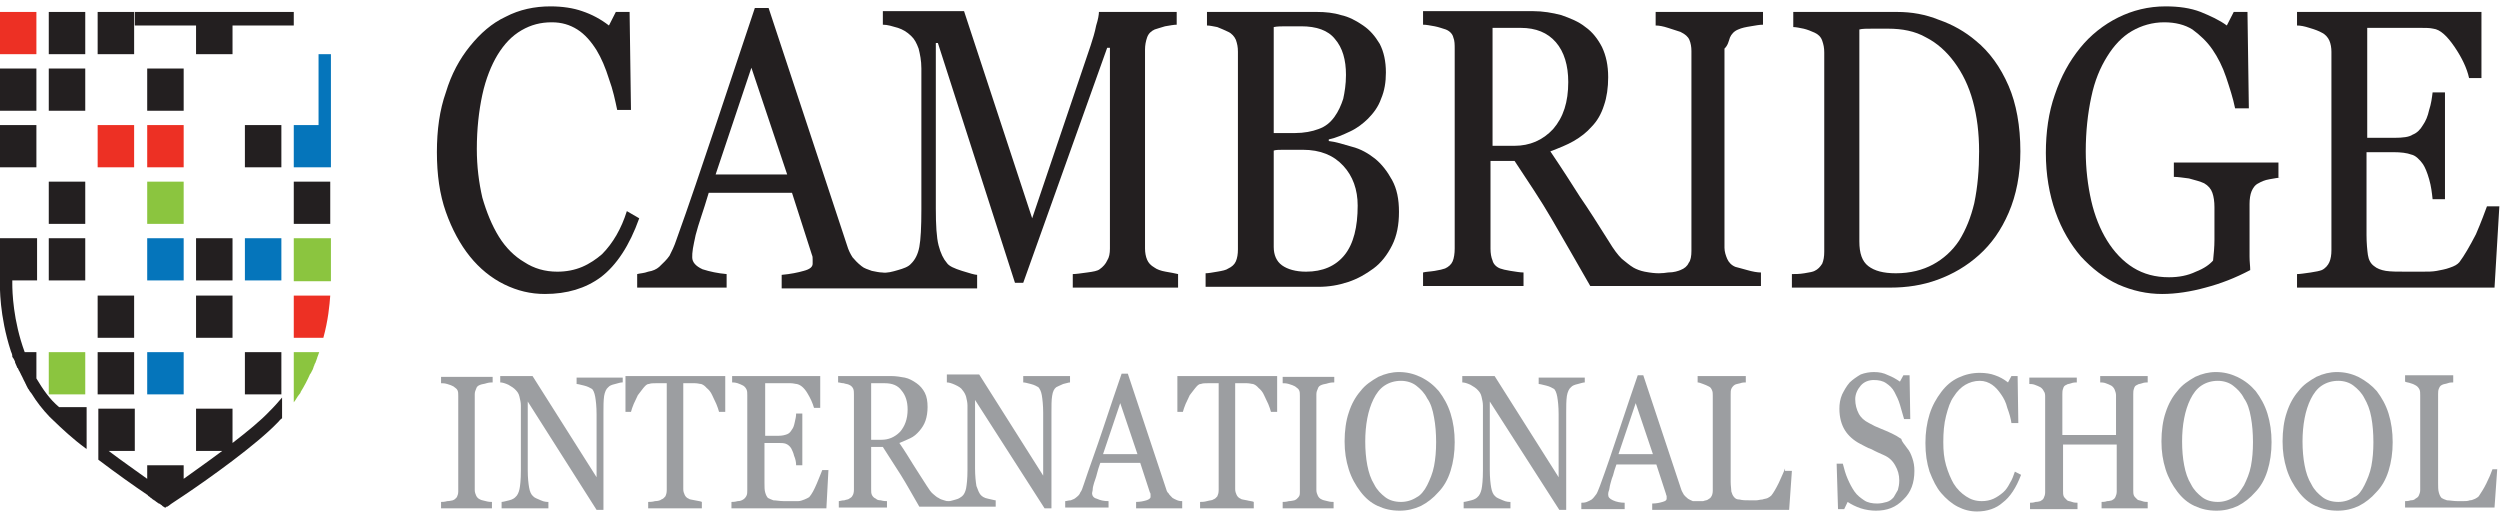
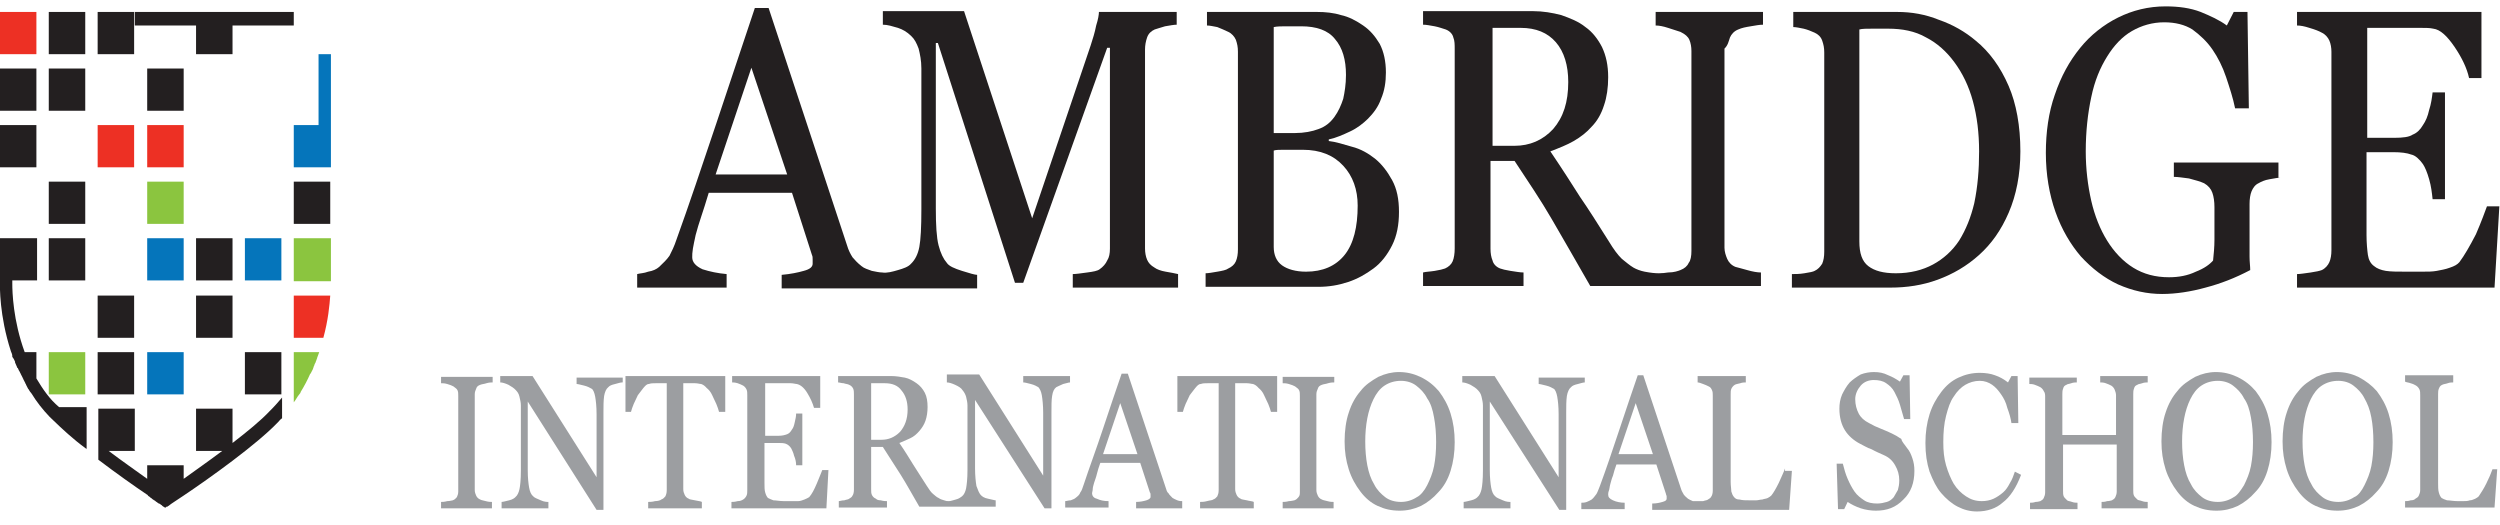
<svg xmlns="http://www.w3.org/2000/svg" width="100" height="21" viewBox="0 0 100 21" fill="none">
  <g style="mix-blend-mode:luminosity">
    <path d="M1.456 0.478H-0.003V2.167H1.456V0.478Z" fill="#ED3024" />
    <path d="M3.41 0.478H1.951V2.167H3.41V0.478Z" fill="#231F20" />
    <path d="M11.751 0.478H5.392V1.02H7.842V2.167H9.301V1.02H11.751V0.478Z" fill="#231F20" />
    <path d="M5.365 0.478H3.906V2.167H5.365V0.478Z" fill="#231F20" />
    <path d="M1.456 2.741H-0.003V4.43H1.456V2.741Z" fill="#231F20" />
    <path d="M3.41 2.741H1.951V4.43H3.41V2.741Z" fill="#231F20" />
    <path d="M7.347 2.741H5.888V4.43H7.347V2.741Z" fill="#231F20" />
-     <path d="M1.456 5.003H-0.003V6.692H1.456V5.003Z" fill="#231F20" />
+     <path d="M1.456 5.003H-0.003V6.692H1.456V5.003" fill="#231F20" />
    <path d="M5.365 5.003H3.906V6.692H5.365V5.003Z" fill="#ED3024" />
    <path d="M7.347 5.003H5.888V6.692H7.347V5.003Z" fill="#ED3024" />
-     <path d="M11.255 5.003H9.796V6.692H11.255V5.003Z" fill="#231F20" />
    <path d="M13.237 2.167H12.742V5.003H11.751V6.692H13.237V2.167Z" fill="#0575BB" />
    <path d="M3.41 7.266H1.951V8.955H3.41V7.266Z" fill="#231F20" />
    <path d="M7.347 7.266H5.888V8.955H7.347V7.266Z" fill="#8BC53F" />
    <path d="M13.21 7.266H11.751V8.955H13.21V7.266Z" fill="#231F20" />
    <path d="M3.41 9.529H1.951V11.217H3.41V9.529Z" fill="#231F20" />
    <path d="M7.347 9.529H5.888V11.217H7.347V9.529Z" fill="#0575BB" />
    <path d="M9.301 9.529H7.842V11.217H9.301V9.529Z" fill="#231F20" />
    <path d="M11.255 9.529H9.796V11.217H11.255V9.529Z" fill="#0575BB" />
    <path d="M5.365 11.823H3.906V13.512H5.365V11.823Z" fill="#231F20" />
    <path d="M9.301 11.823H7.842V13.512H9.301V11.823Z" fill="#231F20" />
    <path d="M3.41 14.086H1.951V15.775H3.41V14.086Z" fill="#8BC53F" />
    <path d="M5.365 14.086H3.906V15.775H5.365V14.086Z" fill="#231F20" />
    <path d="M7.347 14.086H5.888V15.775H7.347V14.086Z" fill="#0575BB" />
    <path d="M11.255 14.086H9.796V15.775H11.255V14.086Z" fill="#231F20" />
    <path d="M13.237 9.529H11.751V11.249H13.237V9.529Z" fill="#8BC53F" />
    <path d="M13.21 11.823H11.751V13.512H12.934C13.127 12.811 13.182 12.205 13.21 11.823Z" fill="#ED3024" />
    <path d="M12.439 14.914C12.466 14.851 12.494 14.819 12.521 14.755C12.521 14.723 12.549 14.691 12.549 14.659C12.577 14.627 12.577 14.564 12.604 14.532C12.632 14.5 12.632 14.436 12.659 14.404C12.659 14.373 12.687 14.341 12.687 14.309C12.714 14.245 12.742 14.149 12.769 14.086H11.751V16.093C11.833 15.998 11.888 15.87 11.971 15.775C11.998 15.743 12.026 15.711 12.026 15.679C12.164 15.456 12.301 15.201 12.411 14.946C12.439 14.946 12.439 14.914 12.439 14.914Z" fill="#8BC53F" />
    <path d="M1.456 15.137V14.086H0.988C0.52 12.811 0.492 11.664 0.492 11.345V11.217H1.483V9.529H-0.003V11.313C-0.003 11.441 -0.031 12.62 0.437 14.054C0.465 14.117 0.492 14.181 0.492 14.245C0.492 14.245 0.492 14.245 0.492 14.277C0.547 14.341 0.575 14.404 0.602 14.468V14.5C0.63 14.564 0.658 14.627 0.685 14.691C0.685 14.691 0.685 14.723 0.713 14.723C0.74 14.787 0.768 14.851 0.795 14.882C0.795 14.914 0.823 14.914 0.823 14.946C0.85 15.01 0.878 15.042 0.905 15.105C0.905 15.137 0.933 15.137 0.933 15.169C0.96 15.233 0.988 15.265 1.015 15.329C1.015 15.36 1.043 15.36 1.043 15.392C1.07 15.456 1.098 15.488 1.125 15.552L1.153 15.584C1.181 15.647 1.236 15.711 1.263 15.743C1.456 16.061 1.704 16.38 1.979 16.667C2.034 16.731 2.089 16.763 2.144 16.826C2.474 17.145 2.915 17.559 3.438 17.942C3.438 17.942 3.465 17.942 3.465 17.974V16.285H2.364C1.979 15.966 1.704 15.552 1.456 15.137Z" fill="#231F20" />
    <path d="M10.787 16.444C10.43 16.826 9.879 17.273 9.301 17.719V16.348H7.842V18.037H8.888C8.337 18.452 7.787 18.834 7.347 19.153V18.611H5.888V19.153C5.447 18.834 4.897 18.452 4.346 18.037H5.392V16.348H3.933V18.388C4.649 18.93 5.365 19.439 5.888 19.79C5.888 19.79 5.915 19.79 5.915 19.822C5.943 19.854 5.97 19.854 5.998 19.886C6.025 19.918 6.053 19.918 6.08 19.949C6.108 19.981 6.135 19.981 6.163 20.013C6.19 20.013 6.218 20.045 6.218 20.045C6.245 20.077 6.273 20.077 6.301 20.109C6.328 20.109 6.328 20.141 6.356 20.141C6.383 20.141 6.411 20.172 6.411 20.172C6.438 20.172 6.438 20.204 6.466 20.204L6.493 20.236C6.548 20.268 6.576 20.3 6.603 20.3H6.631C6.631 20.3 6.631 20.3 6.658 20.268C6.658 20.268 6.658 20.268 6.686 20.268C6.713 20.268 6.713 20.236 6.741 20.236C6.851 20.141 7.071 20.013 7.347 19.822C8.393 19.121 10.264 17.782 11.118 16.89C11.173 16.826 11.228 16.763 11.283 16.731V15.902C11.118 16.093 10.953 16.285 10.787 16.444Z" fill="#231F20" />
    <path d="M35.259 17.591H34.846V15.329H35.396C35.699 15.329 35.919 15.424 36.057 15.615C36.222 15.806 36.305 16.061 36.305 16.38C36.305 16.763 36.194 17.049 36.002 17.273C35.782 17.495 35.534 17.591 35.259 17.591ZM40.929 15.042V15.297C41.012 15.297 41.094 15.329 41.232 15.36C41.37 15.392 41.48 15.456 41.535 15.488C41.59 15.552 41.645 15.647 41.672 15.806C41.7 15.966 41.727 16.221 41.727 16.508V19.025L39.167 14.978H37.874V15.297C37.956 15.297 38.066 15.329 38.204 15.392C38.342 15.456 38.452 15.52 38.507 15.615C38.562 15.679 38.617 15.775 38.644 15.87C38.672 15.998 38.699 16.093 38.699 16.221V18.802C38.699 19.153 38.672 19.376 38.644 19.535C38.617 19.663 38.562 19.79 38.479 19.854C38.424 19.886 38.369 19.949 38.231 19.981C38.094 20.013 38.039 20.045 37.956 20.045C37.874 20.045 37.846 20.045 37.764 20.013C37.681 19.981 37.626 19.981 37.543 19.918C37.461 19.886 37.406 19.822 37.323 19.758C37.24 19.694 37.158 19.567 37.075 19.439C36.855 19.089 36.662 18.802 36.525 18.579C36.387 18.356 36.194 18.037 35.974 17.719C36.139 17.655 36.277 17.591 36.415 17.527C36.552 17.464 36.662 17.368 36.773 17.241C36.883 17.113 36.965 16.986 37.02 16.826C37.075 16.667 37.103 16.476 37.103 16.285C37.103 16.061 37.075 15.87 36.993 15.711C36.91 15.552 36.8 15.424 36.662 15.329C36.525 15.233 36.36 15.137 36.194 15.105C36.029 15.074 35.837 15.042 35.644 15.042H33.524V15.297C33.579 15.297 33.662 15.329 33.745 15.329C33.827 15.36 33.91 15.36 33.965 15.392C34.047 15.424 34.102 15.488 34.13 15.552C34.157 15.615 34.157 15.711 34.157 15.775V19.599C34.157 19.694 34.13 19.79 34.102 19.822C34.075 19.886 34.02 19.918 33.965 19.949C33.937 19.981 33.855 19.981 33.772 20.013C33.662 20.013 33.607 20.045 33.552 20.045V20.3H35.479V20.045C35.424 20.045 35.341 20.045 35.231 20.013C35.121 20.013 35.066 19.981 35.038 19.949C34.956 19.918 34.901 19.854 34.873 19.79C34.846 19.726 34.846 19.663 34.846 19.567V17.878H35.314C35.561 18.26 35.809 18.643 36.029 18.993C36.249 19.344 36.497 19.79 36.773 20.268H39.828V20.013C39.773 20.013 39.69 19.981 39.525 19.949C39.36 19.918 39.278 19.854 39.222 19.79C39.167 19.726 39.112 19.599 39.057 19.439C39.03 19.28 39.002 19.025 39.002 18.738V15.998L41.782 20.332H42.058V16.508C42.058 16.221 42.058 15.998 42.085 15.838C42.113 15.647 42.168 15.552 42.25 15.488C42.305 15.456 42.388 15.424 42.526 15.36C42.663 15.329 42.746 15.297 42.801 15.297V15.042H40.929Z" fill="#9C9EA1" />
-     <path d="M21.798 11.759C21.22 11.759 20.697 11.632 20.174 11.377C19.651 11.122 19.183 10.739 18.798 10.261C18.412 9.783 18.082 9.178 17.834 8.477C17.586 7.776 17.476 6.979 17.476 6.087C17.476 5.194 17.586 4.398 17.834 3.697C18.054 2.964 18.385 2.358 18.798 1.848C19.21 1.338 19.678 0.924 20.229 0.669C20.779 0.382 21.385 0.255 22.018 0.255C22.486 0.255 22.927 0.319 23.285 0.446C23.67 0.574 24.028 0.765 24.358 1.02L24.633 0.478H25.184L25.239 4.398H24.688C24.606 4.015 24.523 3.601 24.358 3.155C24.22 2.709 24.055 2.326 23.863 2.008C23.642 1.657 23.395 1.37 23.092 1.179C22.789 0.988 22.459 0.892 22.073 0.892C21.633 0.892 21.247 0.988 20.862 1.211C20.477 1.434 20.174 1.753 19.899 2.199C19.651 2.613 19.431 3.155 19.293 3.792C19.155 4.43 19.073 5.163 19.073 5.959C19.073 6.66 19.155 7.298 19.293 7.903C19.458 8.477 19.678 9.019 19.954 9.465C20.229 9.911 20.587 10.261 20.972 10.485C21.358 10.739 21.798 10.867 22.294 10.867C22.651 10.867 22.982 10.803 23.285 10.676C23.587 10.548 23.863 10.357 24.083 10.166C24.303 9.943 24.496 9.688 24.661 9.401C24.826 9.114 24.964 8.796 25.074 8.445L25.569 8.732C25.184 9.815 24.661 10.612 24.028 11.09C23.422 11.536 22.679 11.759 21.798 11.759Z" fill="#231F20" />
    <path d="M28.625 6.979L30.056 2.709L31.487 6.979H28.625ZM46.627 10.867C46.434 10.835 46.269 10.771 46.187 10.708C46.022 10.612 45.939 10.516 45.884 10.389C45.829 10.261 45.801 10.102 45.801 9.943V1.976C45.801 1.816 45.829 1.657 45.884 1.498C45.939 1.338 46.049 1.243 46.187 1.179C46.269 1.147 46.407 1.115 46.6 1.052C46.792 1.02 46.957 0.988 47.068 0.988V0.478H43.957C43.957 0.574 43.929 0.765 43.847 1.02C43.792 1.307 43.709 1.561 43.627 1.816L41.287 8.732L38.562 0.446H35.314V0.988C35.506 0.988 35.699 1.052 35.919 1.115C36.112 1.179 36.277 1.275 36.442 1.434C36.58 1.561 36.662 1.721 36.745 1.944C36.8 2.167 36.855 2.422 36.855 2.741V8.381C36.855 9.082 36.828 9.592 36.773 9.879C36.718 10.166 36.607 10.389 36.442 10.548C36.332 10.676 36.139 10.739 35.919 10.803C35.699 10.867 35.479 10.931 35.286 10.899C35.176 10.899 35.038 10.867 34.873 10.835C34.708 10.771 34.57 10.739 34.46 10.644C34.295 10.516 34.185 10.389 34.102 10.293C34.02 10.166 33.937 10.007 33.882 9.815L30.744 0.319H30.194C29.753 1.657 29.23 3.187 28.652 4.939C28.074 6.66 27.551 8.222 27.056 9.592C26.973 9.847 26.863 10.07 26.78 10.23C26.67 10.389 26.533 10.516 26.367 10.676C26.257 10.771 26.12 10.835 25.927 10.867C25.762 10.931 25.597 10.931 25.487 10.963V11.504H29.065V10.963C28.707 10.931 28.404 10.867 28.102 10.771C27.826 10.644 27.689 10.485 27.689 10.293C27.689 10.198 27.689 10.102 27.716 9.943C27.744 9.815 27.771 9.624 27.826 9.401C27.881 9.178 27.964 8.923 28.047 8.668C28.129 8.413 28.239 8.094 28.349 7.712H31.68L32.478 10.198C32.506 10.261 32.506 10.293 32.506 10.389C32.506 10.453 32.506 10.516 32.506 10.548C32.506 10.676 32.396 10.771 32.148 10.835C31.928 10.899 31.625 10.963 31.267 10.994V11.536H39.085V10.994C39.002 10.994 38.782 10.931 38.479 10.835C38.176 10.739 37.956 10.644 37.874 10.516C37.736 10.357 37.626 10.134 37.543 9.815C37.461 9.497 37.433 8.987 37.433 8.349V1.721H37.516L40.599 11.313H40.929L44.287 1.912H44.397V9.943C44.397 10.134 44.37 10.293 44.287 10.421C44.232 10.548 44.122 10.676 43.984 10.771C43.902 10.835 43.737 10.867 43.489 10.899C43.241 10.931 43.049 10.963 42.911 10.963V11.504H47.123V10.963C46.985 10.931 46.82 10.899 46.627 10.867Z" fill="#231F20" />
    <path d="M54.307 8.222C54.307 7.585 54.114 7.043 53.729 6.629C53.344 6.214 52.821 5.991 52.105 5.991C51.83 5.991 51.582 5.991 51.389 5.991C51.197 5.991 51.031 5.991 50.949 6.023V9.879C50.949 10.198 51.059 10.453 51.279 10.612C51.499 10.771 51.83 10.867 52.242 10.867C52.903 10.867 53.426 10.644 53.784 10.198C54.142 9.752 54.307 9.082 54.307 8.222ZM53.371 4.685C53.536 4.461 53.646 4.207 53.729 3.952C53.784 3.697 53.839 3.378 53.839 2.996C53.839 2.39 53.702 1.912 53.399 1.561C53.123 1.211 52.655 1.052 52.05 1.052C51.912 1.052 51.719 1.052 51.499 1.052C51.279 1.052 51.086 1.052 50.949 1.083V5.322H51.802C52.16 5.322 52.49 5.258 52.738 5.163C53.013 5.067 53.206 4.908 53.371 4.685ZM54.995 6.342C55.27 6.565 55.491 6.852 55.683 7.202C55.876 7.553 55.959 7.967 55.959 8.477C55.959 8.987 55.876 9.433 55.683 9.815C55.491 10.198 55.243 10.516 54.94 10.739C54.637 10.963 54.307 11.154 53.922 11.281C53.536 11.409 53.151 11.473 52.738 11.473H48.224V10.931C48.334 10.931 48.499 10.899 48.692 10.867C48.884 10.835 49.049 10.803 49.132 10.739C49.27 10.676 49.38 10.58 49.435 10.453C49.49 10.325 49.517 10.166 49.517 9.975V2.071C49.517 1.88 49.49 1.753 49.435 1.593C49.38 1.466 49.27 1.338 49.132 1.275C48.994 1.211 48.857 1.147 48.692 1.083C48.526 1.052 48.389 1.02 48.279 1.02V0.478H52.683C53.013 0.478 53.344 0.51 53.646 0.605C53.949 0.669 54.252 0.829 54.527 1.02C54.803 1.211 54.995 1.434 55.188 1.753C55.353 2.071 55.436 2.454 55.436 2.9C55.436 3.282 55.381 3.633 55.243 3.952C55.133 4.27 54.94 4.525 54.72 4.748C54.527 4.939 54.279 5.131 54.004 5.258C53.729 5.386 53.454 5.513 53.151 5.577V5.641C53.426 5.672 53.729 5.768 54.059 5.864C54.445 5.959 54.748 6.15 54.995 6.342Z" fill="#231F20" />
    <path d="M60.583 5.832H59.702V1.115H60.831C61.437 1.115 61.904 1.307 62.235 1.689C62.565 2.071 62.73 2.613 62.73 3.282C62.73 4.079 62.538 4.685 62.125 5.163C61.712 5.609 61.189 5.832 60.583 5.832ZM69.199 1.498C69.254 1.37 69.364 1.243 69.529 1.179C69.667 1.115 69.832 1.083 70.025 1.052C70.218 1.02 70.383 0.988 70.52 0.988V0.478H66.226V1.02C66.364 1.02 66.529 1.052 66.722 1.115C66.914 1.179 67.107 1.243 67.217 1.275C67.41 1.37 67.52 1.466 67.575 1.593C67.63 1.721 67.657 1.88 67.657 2.039V10.038C67.657 10.23 67.63 10.421 67.547 10.516C67.492 10.644 67.382 10.739 67.217 10.803C67.135 10.835 66.969 10.899 66.722 10.899C66.501 10.931 66.281 10.963 65.786 10.867C65.621 10.835 65.455 10.771 65.345 10.708C65.18 10.612 65.042 10.485 64.877 10.357C64.712 10.198 64.547 9.975 64.354 9.656C63.914 8.955 63.529 8.349 63.198 7.871C62.895 7.393 62.51 6.788 62.014 6.055C62.345 5.927 62.675 5.8 62.95 5.641C63.226 5.481 63.473 5.29 63.666 5.067C63.886 4.844 64.052 4.557 64.162 4.207C64.272 3.888 64.327 3.505 64.327 3.091C64.327 2.613 64.244 2.231 64.079 1.88C63.914 1.561 63.694 1.275 63.418 1.083C63.143 0.86 62.813 0.733 62.455 0.605C62.097 0.51 61.712 0.446 61.326 0.446H56.922V0.988C57.06 0.988 57.197 1.02 57.39 1.052C57.555 1.083 57.72 1.147 57.831 1.179C57.996 1.243 58.106 1.37 58.133 1.498C58.188 1.625 58.188 1.785 58.188 1.976V9.943C58.188 10.134 58.161 10.325 58.106 10.453C58.051 10.58 57.941 10.676 57.803 10.739C57.72 10.771 57.583 10.803 57.39 10.835C57.197 10.867 57.032 10.867 56.922 10.899V11.441H60.941V10.899C60.803 10.899 60.638 10.867 60.418 10.835C60.225 10.803 60.088 10.771 60.005 10.739C59.84 10.676 59.73 10.548 59.702 10.421C59.647 10.293 59.62 10.134 59.62 9.943V6.437H60.583C61.106 7.234 61.629 7.999 62.07 8.764C62.51 9.529 63.033 10.421 63.611 11.441H70.438V10.899C70.3 10.899 70.107 10.867 69.887 10.803C69.667 10.739 69.529 10.708 69.419 10.676C69.254 10.612 69.144 10.485 69.089 10.357C69.034 10.23 68.979 10.07 68.979 9.911V1.944C69.116 1.816 69.144 1.657 69.199 1.498Z" fill="#231F20" />
    <path d="M79.164 6.055C79.164 5.322 79.081 4.653 78.916 4.047C78.751 3.442 78.503 2.932 78.173 2.486C77.87 2.071 77.484 1.721 77.044 1.498C76.604 1.243 76.081 1.147 75.53 1.147C75.337 1.147 75.145 1.147 74.897 1.147C74.677 1.147 74.484 1.147 74.374 1.179V9.656C74.374 10.134 74.484 10.453 74.732 10.644C74.98 10.835 75.337 10.931 75.833 10.931C76.411 10.931 76.906 10.803 77.319 10.58C77.732 10.357 78.09 10.038 78.365 9.624C78.641 9.178 78.833 8.7 78.971 8.126C79.109 7.457 79.164 6.788 79.164 6.055ZM80.815 6.055C80.815 6.979 80.65 7.808 80.347 8.509C80.044 9.21 79.659 9.752 79.164 10.198C78.668 10.644 78.118 10.963 77.512 11.186C76.906 11.409 76.273 11.504 75.613 11.504H71.676V10.963C71.814 10.963 71.979 10.963 72.172 10.931C72.392 10.899 72.53 10.867 72.585 10.835C72.722 10.771 72.805 10.676 72.888 10.548C72.943 10.421 72.97 10.261 72.97 10.07V2.103C72.97 1.912 72.943 1.785 72.888 1.625C72.832 1.466 72.722 1.37 72.585 1.307C72.447 1.243 72.282 1.179 72.144 1.147C71.979 1.115 71.841 1.083 71.731 1.083V0.478H75.888C76.466 0.478 77.017 0.574 77.567 0.797C78.118 0.988 78.613 1.275 79.026 1.625C79.576 2.071 80.017 2.677 80.347 3.442C80.65 4.143 80.815 5.035 80.815 6.055Z" fill="#231F20" />
    <path d="M91.22 7.107C91.11 7.107 90.973 7.138 90.78 7.17C90.587 7.202 90.45 7.266 90.34 7.33C90.202 7.393 90.119 7.521 90.064 7.648C90.009 7.776 89.982 7.967 89.982 8.158V9.019C89.982 9.656 89.982 10.07 89.982 10.261C89.982 10.485 90.009 10.644 90.009 10.803C89.404 11.122 88.826 11.345 88.22 11.504C87.642 11.664 87.036 11.759 86.486 11.759C85.88 11.759 85.302 11.632 84.724 11.377C84.174 11.122 83.678 10.739 83.238 10.261C82.825 9.783 82.467 9.178 82.219 8.477C81.971 7.776 81.834 6.979 81.834 6.119C81.834 5.29 81.944 4.493 82.192 3.792C82.439 3.059 82.77 2.454 83.21 1.912C83.623 1.402 84.146 0.988 84.724 0.701C85.302 0.414 85.935 0.255 86.623 0.255C87.146 0.255 87.614 0.319 88.027 0.478C88.413 0.637 88.77 0.797 89.073 1.02L89.349 0.478H89.899L89.954 4.334H89.404C89.321 3.92 89.183 3.505 89.046 3.091C88.908 2.677 88.715 2.294 88.495 1.976C88.275 1.657 88 1.402 87.697 1.179C87.394 0.988 87.009 0.892 86.568 0.892C86.1 0.892 85.66 1.02 85.275 1.243C84.889 1.466 84.559 1.816 84.284 2.263C84.008 2.709 83.788 3.219 83.65 3.888C83.513 4.525 83.43 5.258 83.43 6.055C83.43 6.756 83.513 7.425 83.65 8.031C83.788 8.636 84.008 9.178 84.284 9.624C84.559 10.07 84.917 10.453 85.33 10.708C85.743 10.963 86.21 11.09 86.761 11.09C87.146 11.09 87.504 11.026 87.835 10.867C88.165 10.739 88.385 10.58 88.523 10.421C88.55 10.166 88.578 9.879 88.578 9.592C88.578 9.305 88.578 9.082 88.578 8.891V8.286C88.578 8.063 88.55 7.871 88.495 7.712C88.44 7.553 88.33 7.425 88.165 7.33C88.027 7.266 87.807 7.202 87.559 7.138C87.311 7.107 87.119 7.075 86.954 7.075V6.501H91.138V7.107H91.22Z" fill="#231F20" />
    <path d="M99.974 8.254L99.781 11.504H91.881V10.963C92.019 10.963 92.184 10.931 92.431 10.899C92.652 10.867 92.789 10.835 92.872 10.803C93.01 10.739 93.12 10.612 93.175 10.485C93.23 10.357 93.257 10.198 93.257 10.007V2.071C93.257 1.912 93.23 1.753 93.175 1.625C93.12 1.498 93.01 1.37 92.872 1.307C92.762 1.243 92.597 1.179 92.376 1.115C92.184 1.052 92.019 1.02 91.881 1.02V0.478H99.258V3.123H98.763C98.68 2.741 98.487 2.326 98.185 1.88C97.882 1.434 97.606 1.179 97.331 1.147C97.194 1.115 97.028 1.115 96.836 1.115C96.643 1.115 96.423 1.115 96.175 1.115H94.689V5.513H95.762C96.12 5.513 96.368 5.481 96.505 5.386C96.671 5.322 96.808 5.194 96.918 5.003C97.028 4.844 97.111 4.653 97.166 4.398C97.249 4.143 97.276 3.92 97.304 3.697H97.799V7.967H97.304C97.276 7.712 97.249 7.457 97.166 7.17C97.084 6.883 97.001 6.692 96.918 6.565C96.781 6.374 96.616 6.214 96.45 6.182C96.285 6.119 96.037 6.087 95.735 6.087H94.661V9.401C94.661 9.72 94.689 10.007 94.716 10.198C94.744 10.389 94.826 10.548 94.964 10.644C95.074 10.739 95.239 10.803 95.432 10.835C95.625 10.867 95.927 10.867 96.285 10.867H96.863C97.111 10.867 97.304 10.867 97.469 10.835C97.634 10.803 97.827 10.771 97.992 10.708C98.185 10.644 98.295 10.58 98.377 10.485C98.57 10.23 98.79 9.847 99.038 9.369C99.258 8.859 99.396 8.477 99.478 8.254H99.974Z" fill="#231F20" />
    <path d="M19.706 20.332H17.642V20.077C17.697 20.077 17.779 20.077 17.889 20.045C17.999 20.045 18.082 20.013 18.109 20.013C18.192 19.981 18.22 19.949 18.275 19.886C18.302 19.822 18.33 19.758 18.33 19.663V15.838C18.33 15.743 18.33 15.679 18.302 15.615C18.275 15.552 18.22 15.52 18.137 15.456C18.082 15.424 17.999 15.392 17.889 15.36C17.779 15.329 17.724 15.329 17.642 15.329V15.074H19.706V15.297C19.651 15.297 19.568 15.297 19.458 15.329C19.376 15.36 19.293 15.36 19.21 15.392C19.128 15.424 19.073 15.456 19.045 15.552C19.018 15.615 18.99 15.679 18.99 15.775V19.599C18.99 19.694 19.018 19.758 19.045 19.822C19.073 19.886 19.128 19.949 19.21 19.981C19.266 20.013 19.321 20.013 19.431 20.045C19.541 20.077 19.623 20.077 19.678 20.077V20.332H19.706Z" fill="#9C9EA1" />
    <path d="M24.881 15.297C24.826 15.297 24.716 15.329 24.606 15.36C24.468 15.392 24.386 15.424 24.331 15.488C24.248 15.552 24.193 15.679 24.165 15.838C24.138 16.03 24.138 16.253 24.138 16.508V20.395H23.863L21.11 16.061V18.802C21.11 19.121 21.137 19.344 21.165 19.503C21.192 19.663 21.247 19.79 21.33 19.854C21.385 19.918 21.495 19.949 21.633 20.013C21.77 20.077 21.881 20.077 21.936 20.077V20.332H20.064V20.077C20.119 20.077 20.229 20.045 20.367 20.013C20.504 19.981 20.587 19.918 20.614 19.886C20.697 19.822 20.752 19.694 20.779 19.567C20.807 19.439 20.835 19.185 20.835 18.834V16.221C20.835 16.093 20.807 15.998 20.779 15.87C20.752 15.743 20.697 15.679 20.642 15.615C20.559 15.52 20.449 15.456 20.339 15.392C20.201 15.329 20.091 15.297 20.009 15.297V15.042H21.302L23.863 19.089V16.571C23.863 16.253 23.835 16.03 23.808 15.87C23.78 15.711 23.725 15.584 23.67 15.552C23.615 15.52 23.505 15.456 23.367 15.424C23.229 15.392 23.119 15.36 23.064 15.36V15.105H24.909V15.297H24.881Z" fill="#9C9EA1" />
    <path d="M28.762 16.476C28.735 16.38 28.707 16.285 28.652 16.157C28.597 16.03 28.542 15.934 28.487 15.806C28.432 15.679 28.349 15.584 28.267 15.52C28.184 15.424 28.129 15.392 28.047 15.36C27.991 15.36 27.909 15.329 27.799 15.329C27.689 15.329 27.606 15.329 27.524 15.329H27.331V19.567C27.331 19.663 27.358 19.726 27.386 19.79C27.413 19.854 27.468 19.918 27.551 19.949C27.579 19.981 27.661 19.981 27.799 20.013C27.936 20.045 28.019 20.045 28.074 20.077V20.332H25.927V20.077C25.982 20.077 26.092 20.077 26.202 20.045C26.312 20.045 26.422 20.013 26.45 19.981C26.533 19.949 26.56 19.918 26.615 19.854C26.643 19.79 26.67 19.726 26.67 19.599V15.329H26.478C26.422 15.329 26.34 15.329 26.23 15.329C26.12 15.329 26.037 15.329 25.955 15.36C25.872 15.36 25.817 15.424 25.734 15.52C25.652 15.615 25.597 15.711 25.514 15.806C25.459 15.934 25.404 16.03 25.349 16.157C25.294 16.285 25.266 16.38 25.239 16.476H25.019V15.042H29.01V16.476H28.762Z" fill="#9C9EA1" />
    <path d="M33.139 18.77L33.056 20.332H29.258V20.077C29.313 20.077 29.395 20.077 29.506 20.045C29.616 20.045 29.671 20.013 29.726 19.981C29.781 19.949 29.836 19.886 29.863 19.822C29.891 19.758 29.891 19.694 29.891 19.599V15.806C29.891 15.711 29.891 15.647 29.863 15.584C29.836 15.52 29.781 15.456 29.726 15.424C29.671 15.392 29.588 15.36 29.506 15.329C29.395 15.297 29.34 15.297 29.285 15.297V15.042H32.809V16.316H32.561C32.506 16.125 32.423 15.934 32.286 15.711C32.148 15.488 32.01 15.392 31.873 15.36C31.818 15.36 31.735 15.329 31.625 15.329C31.543 15.329 31.432 15.329 31.322 15.329H30.607V17.432H31.13C31.295 17.432 31.405 17.4 31.487 17.368C31.57 17.336 31.625 17.273 31.68 17.177C31.735 17.113 31.763 17.017 31.79 16.89C31.818 16.763 31.845 16.667 31.845 16.54H32.093V18.611H31.845C31.845 18.483 31.818 18.356 31.763 18.229C31.735 18.101 31.68 18.005 31.653 17.942C31.598 17.846 31.515 17.782 31.432 17.75C31.35 17.719 31.24 17.719 31.102 17.719H30.579V19.312C30.579 19.471 30.579 19.599 30.607 19.694C30.634 19.79 30.662 19.854 30.717 19.918C30.772 19.949 30.854 19.981 30.937 20.013C31.047 20.013 31.185 20.045 31.35 20.045H31.625C31.735 20.045 31.845 20.045 31.928 20.045C32.01 20.045 32.093 20.013 32.176 19.981C32.258 19.949 32.313 19.918 32.368 19.886C32.478 19.758 32.561 19.599 32.671 19.344C32.781 19.089 32.836 18.93 32.891 18.802H33.139V18.77Z" fill="#9C9EA1" />
    <path d="M45.498 18.165L44.81 16.125L44.122 18.165H45.498ZM47.343 20.332H45.444V20.077C45.609 20.077 45.746 20.045 45.856 20.013C45.967 19.981 46.022 19.918 46.022 19.886C46.022 19.854 46.022 19.822 46.022 19.79C46.022 19.758 46.022 19.726 45.994 19.694L45.609 18.515H44.012C43.957 18.675 43.902 18.834 43.874 18.962C43.847 19.089 43.792 19.216 43.764 19.312C43.737 19.408 43.709 19.503 43.709 19.567C43.709 19.631 43.682 19.694 43.682 19.726C43.682 19.822 43.737 19.918 43.874 19.949C44.012 20.013 44.15 20.045 44.342 20.045V20.3H42.608V20.045C42.663 20.045 42.746 20.013 42.828 20.013C42.911 19.981 42.994 19.949 43.021 19.918C43.104 19.854 43.186 19.79 43.214 19.694C43.269 19.631 43.296 19.535 43.351 19.376C43.572 18.706 43.847 17.974 44.122 17.145C44.397 16.316 44.645 15.584 44.865 14.946H45.113L46.627 19.503C46.655 19.599 46.682 19.694 46.737 19.726C46.765 19.79 46.847 19.854 46.902 19.918C46.957 19.949 47.013 19.981 47.095 20.013C47.178 20.045 47.233 20.045 47.288 20.045V20.332H47.343Z" fill="#9C9EA1" />
    <path d="M50.839 16.476C50.811 16.38 50.784 16.285 50.729 16.157C50.673 16.03 50.618 15.934 50.563 15.806C50.508 15.679 50.426 15.584 50.343 15.52C50.261 15.424 50.206 15.392 50.123 15.36C50.068 15.36 49.985 15.329 49.875 15.329C49.765 15.329 49.683 15.329 49.6 15.329H49.407V19.567C49.407 19.663 49.435 19.726 49.462 19.79C49.49 19.854 49.545 19.918 49.627 19.949C49.655 19.981 49.738 19.981 49.875 20.013C49.985 20.045 50.096 20.045 50.151 20.077V20.332H48.003V20.077C48.059 20.077 48.169 20.077 48.279 20.045C48.389 20.013 48.499 20.013 48.526 19.981C48.609 19.949 48.636 19.918 48.692 19.854C48.719 19.79 48.747 19.726 48.747 19.599V15.329H48.554C48.499 15.329 48.416 15.329 48.306 15.329C48.196 15.329 48.114 15.329 48.031 15.36C47.948 15.36 47.893 15.424 47.811 15.52C47.728 15.615 47.673 15.711 47.59 15.806C47.535 15.934 47.48 16.03 47.425 16.157C47.37 16.285 47.343 16.38 47.315 16.476H47.095V15.042H51.086V16.476H50.839Z" fill="#9C9EA1" />
    <path d="M53.371 20.332H51.307V20.077C51.362 20.077 51.444 20.077 51.554 20.045C51.664 20.045 51.747 20.013 51.775 20.013C51.857 19.981 51.885 19.949 51.94 19.886C51.995 19.822 51.995 19.758 51.995 19.663V15.838C51.995 15.743 51.995 15.679 51.967 15.615C51.94 15.552 51.885 15.52 51.802 15.456C51.747 15.424 51.664 15.392 51.554 15.36C51.444 15.329 51.389 15.329 51.307 15.329V15.074H53.371V15.297C53.316 15.297 53.233 15.297 53.123 15.329C53.041 15.36 52.958 15.36 52.876 15.392C52.793 15.424 52.738 15.456 52.711 15.552C52.683 15.615 52.655 15.679 52.655 15.775V19.599C52.655 19.694 52.683 19.758 52.711 19.822C52.738 19.886 52.793 19.949 52.876 19.981C52.931 20.013 52.986 20.013 53.096 20.045C53.206 20.077 53.289 20.077 53.344 20.077V20.332H53.371Z" fill="#9C9EA1" />
    <path d="M57.087 19.408C57.197 19.185 57.307 18.93 57.362 18.643C57.418 18.356 57.445 18.037 57.445 17.687C57.445 17.336 57.418 16.986 57.362 16.699C57.307 16.38 57.225 16.125 57.087 15.934C56.977 15.711 56.812 15.552 56.647 15.424C56.482 15.297 56.261 15.233 56.041 15.233C55.794 15.233 55.573 15.297 55.381 15.424C55.188 15.552 55.05 15.743 54.94 15.966C54.83 16.189 54.748 16.444 54.692 16.731C54.637 17.017 54.61 17.336 54.61 17.655C54.61 18.005 54.637 18.324 54.692 18.611C54.748 18.898 54.83 19.153 54.968 19.376C55.078 19.599 55.243 19.758 55.408 19.886C55.573 20.013 55.794 20.077 56.041 20.077C56.261 20.077 56.482 20.013 56.674 19.886C56.812 19.822 56.977 19.631 57.087 19.408ZM57.555 15.647C57.748 15.902 57.913 16.189 58.023 16.54C58.133 16.89 58.188 17.273 58.188 17.687C58.188 18.101 58.133 18.483 58.023 18.834C57.913 19.185 57.748 19.471 57.528 19.694C57.335 19.918 57.087 20.109 56.84 20.236C56.564 20.364 56.289 20.427 55.986 20.427C55.656 20.427 55.381 20.364 55.105 20.236C54.83 20.109 54.61 19.918 54.417 19.663C54.224 19.408 54.059 19.121 53.949 18.77C53.839 18.42 53.784 18.069 53.784 17.655C53.784 17.241 53.839 16.826 53.949 16.508C54.059 16.157 54.224 15.87 54.417 15.647C54.61 15.392 54.858 15.233 55.133 15.074C55.408 14.946 55.683 14.882 55.959 14.882C56.261 14.882 56.537 14.946 56.812 15.074C57.142 15.233 57.362 15.424 57.555 15.647Z" fill="#9C9EA1" />
    <path d="M63.391 15.297C63.336 15.297 63.226 15.329 63.116 15.36C62.978 15.392 62.895 15.424 62.84 15.488C62.758 15.552 62.703 15.679 62.675 15.838C62.648 16.03 62.648 16.253 62.648 16.508V20.395H62.372L59.592 16.061V18.802C59.592 19.121 59.62 19.344 59.647 19.503C59.675 19.663 59.73 19.79 59.812 19.854C59.867 19.918 59.977 19.949 60.115 20.013C60.253 20.077 60.363 20.077 60.418 20.077V20.332H58.546V20.077C58.601 20.077 58.711 20.045 58.849 20.013C58.987 19.981 59.069 19.918 59.097 19.886C59.179 19.822 59.234 19.694 59.262 19.567C59.289 19.439 59.317 19.185 59.317 18.834V16.221C59.317 16.093 59.289 15.998 59.262 15.87C59.234 15.743 59.179 15.679 59.124 15.615C59.042 15.52 58.931 15.456 58.821 15.392C58.684 15.329 58.574 15.297 58.491 15.297V15.042H59.785L62.345 19.089V16.571C62.345 16.253 62.317 16.03 62.29 15.87C62.262 15.711 62.207 15.584 62.152 15.552C62.097 15.52 61.987 15.456 61.849 15.424C61.712 15.392 61.602 15.36 61.547 15.36V15.105H63.391V15.297Z" fill="#9C9EA1" />
    <path d="M64.74 18.165L65.428 16.125L66.116 18.165H64.74ZM71.401 18.738C71.346 18.898 71.263 19.057 71.153 19.312C71.043 19.535 70.933 19.726 70.851 19.822C70.823 19.854 70.768 19.886 70.713 19.918C70.658 19.949 70.575 19.949 70.493 19.981C70.41 19.981 70.328 20.013 70.245 20.013C70.162 20.013 70.08 20.013 69.997 20.013C69.832 20.013 69.695 20.013 69.584 19.981C69.474 19.981 69.419 19.949 69.364 19.886C69.309 19.822 69.282 19.758 69.254 19.663C69.254 19.567 69.227 19.439 69.227 19.28V15.775C69.227 15.679 69.227 15.615 69.254 15.552C69.282 15.488 69.337 15.424 69.392 15.392C69.447 15.36 69.502 15.36 69.612 15.329C69.695 15.297 69.777 15.297 69.832 15.297V15.042H67.905V15.297C67.96 15.297 68.043 15.329 68.125 15.36C68.208 15.392 68.291 15.424 68.346 15.456C68.428 15.488 68.456 15.552 68.483 15.615C68.511 15.679 68.511 15.743 68.511 15.838V19.631C68.511 19.726 68.483 19.822 68.456 19.854C68.428 19.918 68.373 19.949 68.318 19.981C68.291 20.013 68.208 20.013 68.125 20.045C68.015 20.045 67.795 20.045 67.713 20.045C67.63 20.013 67.575 19.981 67.52 19.949C67.437 19.886 67.382 19.822 67.355 19.79C67.327 19.726 67.272 19.663 67.245 19.567L65.731 15.01H65.51C65.29 15.647 65.043 16.38 64.767 17.209C64.492 18.037 64.244 18.77 63.996 19.439C63.941 19.567 63.914 19.663 63.859 19.758C63.804 19.822 63.749 19.918 63.666 19.981C63.611 20.013 63.556 20.045 63.473 20.077C63.391 20.109 63.308 20.109 63.253 20.109V20.364H64.987V20.109C64.822 20.109 64.657 20.077 64.519 20.013C64.382 19.949 64.327 19.886 64.327 19.79C64.327 19.758 64.327 19.694 64.354 19.631C64.382 19.567 64.382 19.471 64.409 19.376C64.437 19.28 64.464 19.153 64.519 19.025C64.547 18.898 64.602 18.738 64.657 18.579H66.254L66.639 19.758C66.639 19.79 66.666 19.822 66.666 19.854C66.666 19.886 66.666 19.918 66.666 19.949C66.666 20.013 66.612 20.045 66.501 20.077C66.391 20.109 66.254 20.141 66.088 20.141V20.395H71.566L71.676 18.834H71.401V18.738Z" fill="#9C9EA1" />
    <path d="M76.273 17.91C76.383 18.037 76.439 18.165 76.493 18.324C76.549 18.483 76.576 18.643 76.576 18.834C76.576 19.312 76.439 19.694 76.136 19.981C75.833 20.3 75.475 20.427 75.035 20.427C74.842 20.427 74.622 20.395 74.429 20.332C74.236 20.268 74.044 20.172 73.906 20.077L73.768 20.364H73.521L73.466 18.547H73.713C73.768 18.77 73.823 18.962 73.906 19.153C73.989 19.344 74.071 19.503 74.181 19.663C74.291 19.822 74.429 19.918 74.567 20.013C74.704 20.109 74.897 20.141 75.09 20.141C75.227 20.141 75.365 20.109 75.475 20.077C75.585 20.045 75.668 19.981 75.75 19.886C75.805 19.79 75.86 19.694 75.915 19.599C75.943 19.503 75.971 19.376 75.971 19.216C75.971 18.993 75.915 18.802 75.805 18.611C75.695 18.42 75.558 18.292 75.337 18.197C75.2 18.133 75.035 18.069 74.87 17.974C74.677 17.91 74.539 17.814 74.401 17.75C74.154 17.623 73.934 17.432 73.796 17.209C73.658 16.986 73.576 16.699 73.576 16.348C73.576 16.157 73.603 15.966 73.686 15.775C73.768 15.615 73.851 15.456 73.989 15.297C74.126 15.169 74.264 15.074 74.429 14.978C74.594 14.914 74.787 14.882 74.952 14.882C75.172 14.882 75.337 14.914 75.53 15.01C75.695 15.074 75.86 15.169 75.998 15.265L76.136 15.01H76.383L76.411 16.763H76.163C76.108 16.571 76.053 16.38 75.998 16.189C75.943 15.998 75.86 15.838 75.778 15.679C75.695 15.52 75.585 15.424 75.448 15.329C75.31 15.233 75.145 15.201 74.952 15.201C74.759 15.201 74.567 15.265 74.429 15.424C74.291 15.584 74.209 15.775 74.209 15.966C74.209 16.189 74.264 16.38 74.347 16.54C74.429 16.699 74.567 16.826 74.759 16.922C74.924 17.017 75.062 17.081 75.227 17.145C75.392 17.209 75.53 17.273 75.668 17.336C75.805 17.4 75.915 17.464 76.053 17.559C76.081 17.687 76.191 17.782 76.273 17.91Z" fill="#9C9EA1" />
    <path d="M79.081 20.459C78.806 20.459 78.558 20.395 78.31 20.268C78.063 20.141 77.842 19.949 77.65 19.726C77.457 19.503 77.319 19.216 77.182 18.866C77.072 18.515 77.017 18.165 77.017 17.719C77.017 17.304 77.072 16.922 77.182 16.571C77.292 16.221 77.457 15.934 77.65 15.679C77.842 15.424 78.063 15.233 78.338 15.105C78.613 14.978 78.888 14.914 79.191 14.914C79.411 14.914 79.632 14.946 79.797 15.01C79.989 15.074 80.155 15.169 80.32 15.297L80.457 15.042H80.705L80.733 16.922H80.457C80.43 16.731 80.375 16.54 80.292 16.316C80.237 16.093 80.155 15.934 80.044 15.775C79.934 15.615 79.824 15.488 79.687 15.392C79.549 15.297 79.384 15.233 79.191 15.233C78.971 15.233 78.778 15.297 78.613 15.392C78.448 15.488 78.283 15.647 78.145 15.87C78.007 16.061 77.925 16.316 77.842 16.635C77.76 16.954 77.732 17.304 77.732 17.687C77.732 18.037 77.76 18.324 77.842 18.611C77.925 18.898 78.035 19.153 78.145 19.344C78.283 19.567 78.448 19.726 78.641 19.854C78.833 19.981 79.026 20.045 79.274 20.045C79.439 20.045 79.604 20.013 79.742 19.949C79.879 19.886 80.017 19.79 80.127 19.694C80.237 19.599 80.32 19.471 80.402 19.312C80.485 19.185 80.54 19.025 80.595 18.866L80.843 18.993C80.65 19.503 80.402 19.886 80.1 20.109C79.852 20.332 79.494 20.459 79.081 20.459Z" fill="#9C9EA1" />
    <path d="M85.963 20.332H84.063V20.077C84.118 20.077 84.201 20.077 84.284 20.045C84.394 20.045 84.449 20.013 84.476 20.013C84.531 19.981 84.586 19.949 84.614 19.886C84.641 19.822 84.669 19.758 84.669 19.663V17.782H82.522V19.631C82.522 19.726 82.522 19.79 82.549 19.854C82.577 19.918 82.632 19.949 82.687 20.013C82.715 20.045 82.797 20.045 82.88 20.077C82.962 20.109 83.045 20.109 83.1 20.109V20.364H81.201V20.109C81.256 20.109 81.338 20.109 81.421 20.077C81.531 20.077 81.586 20.045 81.614 20.045C81.669 20.013 81.724 19.981 81.751 19.918C81.779 19.854 81.806 19.79 81.806 19.694V15.87C81.806 15.806 81.806 15.711 81.751 15.647C81.724 15.584 81.669 15.52 81.614 15.488C81.558 15.456 81.476 15.424 81.393 15.392C81.311 15.36 81.228 15.36 81.173 15.36V15.105H83.072V15.297C83.017 15.297 82.935 15.297 82.852 15.329C82.77 15.36 82.687 15.36 82.659 15.392C82.577 15.424 82.549 15.456 82.522 15.552C82.494 15.615 82.494 15.711 82.494 15.775V17.4H84.641V15.806C84.641 15.743 84.614 15.647 84.586 15.584C84.559 15.52 84.504 15.456 84.449 15.424C84.394 15.392 84.311 15.36 84.228 15.329C84.146 15.297 84.063 15.297 84.008 15.297V15.042H85.908V15.297C85.853 15.297 85.77 15.297 85.688 15.329C85.605 15.36 85.522 15.36 85.495 15.392C85.412 15.424 85.385 15.456 85.357 15.552C85.33 15.615 85.33 15.711 85.33 15.775V19.599C85.33 19.694 85.33 19.758 85.357 19.822C85.385 19.886 85.44 19.918 85.495 19.981C85.522 20.013 85.605 20.013 85.688 20.045C85.77 20.077 85.853 20.077 85.908 20.077V20.332H85.963Z" fill="#9C9EA1" />
    <path d="M89.761 19.408C89.871 19.185 89.982 18.93 90.037 18.643C90.092 18.356 90.119 18.037 90.119 17.687C90.119 17.336 90.092 16.986 90.037 16.699C89.982 16.38 89.899 16.125 89.761 15.934C89.651 15.711 89.486 15.552 89.321 15.424C89.156 15.297 88.936 15.233 88.715 15.233C88.468 15.233 88.247 15.297 88.055 15.424C87.862 15.552 87.724 15.743 87.614 15.966C87.504 16.189 87.422 16.444 87.367 16.731C87.311 17.017 87.284 17.336 87.284 17.655C87.284 18.005 87.311 18.324 87.367 18.611C87.422 18.898 87.504 19.153 87.642 19.376C87.752 19.599 87.917 19.758 88.082 19.886C88.247 20.013 88.468 20.077 88.715 20.077C88.936 20.077 89.156 20.013 89.349 19.886C89.486 19.822 89.624 19.631 89.761 19.408ZM90.229 15.647C90.422 15.902 90.587 16.189 90.697 16.54C90.807 16.89 90.862 17.273 90.862 17.687C90.862 18.101 90.807 18.483 90.697 18.834C90.587 19.185 90.422 19.471 90.202 19.694C90.009 19.918 89.761 20.109 89.514 20.236C89.238 20.364 88.963 20.427 88.66 20.427C88.33 20.427 88.055 20.364 87.779 20.236C87.504 20.109 87.284 19.918 87.091 19.663C86.899 19.408 86.734 19.121 86.623 18.77C86.513 18.42 86.458 18.069 86.458 17.655C86.458 17.241 86.513 16.826 86.623 16.508C86.734 16.157 86.899 15.87 87.091 15.647C87.284 15.392 87.532 15.233 87.807 15.074C88.082 14.946 88.358 14.882 88.633 14.882C88.936 14.882 89.211 14.946 89.486 15.074C89.817 15.233 90.037 15.424 90.229 15.647Z" fill="#9C9EA1" />
    <path d="M94.579 19.408C94.689 19.185 94.799 18.93 94.854 18.643C94.909 18.356 94.936 18.037 94.936 17.687C94.936 17.336 94.909 16.986 94.854 16.699C94.799 16.38 94.689 16.125 94.579 15.934C94.469 15.711 94.303 15.552 94.138 15.424C93.973 15.297 93.753 15.233 93.533 15.233C93.285 15.233 93.065 15.297 92.872 15.424C92.679 15.552 92.542 15.743 92.431 15.966C92.321 16.189 92.239 16.444 92.184 16.731C92.129 17.017 92.101 17.336 92.101 17.655C92.101 18.005 92.129 18.324 92.184 18.611C92.239 18.898 92.321 19.153 92.459 19.376C92.569 19.599 92.734 19.758 92.9 19.886C93.065 20.013 93.285 20.077 93.533 20.077C93.753 20.077 93.973 20.013 94.166 19.886C94.331 19.822 94.469 19.631 94.579 19.408ZM95.074 15.647C95.267 15.902 95.432 16.189 95.542 16.54C95.652 16.89 95.707 17.273 95.707 17.687C95.707 18.101 95.652 18.483 95.542 18.834C95.432 19.185 95.267 19.471 95.046 19.694C94.854 19.918 94.606 20.109 94.358 20.236C94.083 20.364 93.808 20.427 93.505 20.427C93.175 20.427 92.9 20.364 92.624 20.236C92.349 20.109 92.129 19.918 91.936 19.663C91.743 19.408 91.578 19.121 91.468 18.77C91.358 18.42 91.303 18.069 91.303 17.655C91.303 17.241 91.358 16.826 91.468 16.508C91.578 16.157 91.743 15.87 91.936 15.647C92.129 15.392 92.376 15.233 92.652 15.074C92.927 14.946 93.202 14.882 93.478 14.882C93.78 14.882 94.056 14.946 94.331 15.074C94.634 15.233 94.881 15.424 95.074 15.647Z" fill="#9C9EA1" />
    <path d="M99.891 18.738L99.781 20.3H96.203V20.045C96.258 20.045 96.34 20.045 96.423 20.013C96.533 20.013 96.588 19.981 96.616 19.949C96.671 19.918 96.726 19.886 96.753 19.822C96.781 19.758 96.808 19.694 96.808 19.599V15.806C96.808 15.711 96.808 15.647 96.781 15.584C96.753 15.52 96.698 15.456 96.643 15.424C96.588 15.392 96.533 15.36 96.423 15.329C96.34 15.297 96.258 15.297 96.203 15.265V15.01H98.129V15.297C98.075 15.297 97.992 15.297 97.909 15.329C97.827 15.36 97.744 15.36 97.689 15.392C97.606 15.424 97.579 15.488 97.552 15.552C97.524 15.615 97.524 15.711 97.524 15.775V19.312C97.524 19.471 97.524 19.599 97.552 19.694C97.579 19.79 97.606 19.854 97.662 19.918C97.717 19.949 97.772 19.981 97.882 20.013C97.992 20.013 98.129 20.045 98.295 20.045C98.377 20.045 98.46 20.045 98.542 20.045C98.625 20.045 98.708 20.045 98.79 20.013C98.873 20.013 98.928 19.981 99.01 19.949C99.065 19.918 99.121 19.886 99.148 19.854C99.231 19.726 99.341 19.567 99.451 19.344C99.561 19.121 99.644 18.93 99.699 18.77H99.891V18.738Z" fill="#9C9EA1" />
  </g>
</svg>